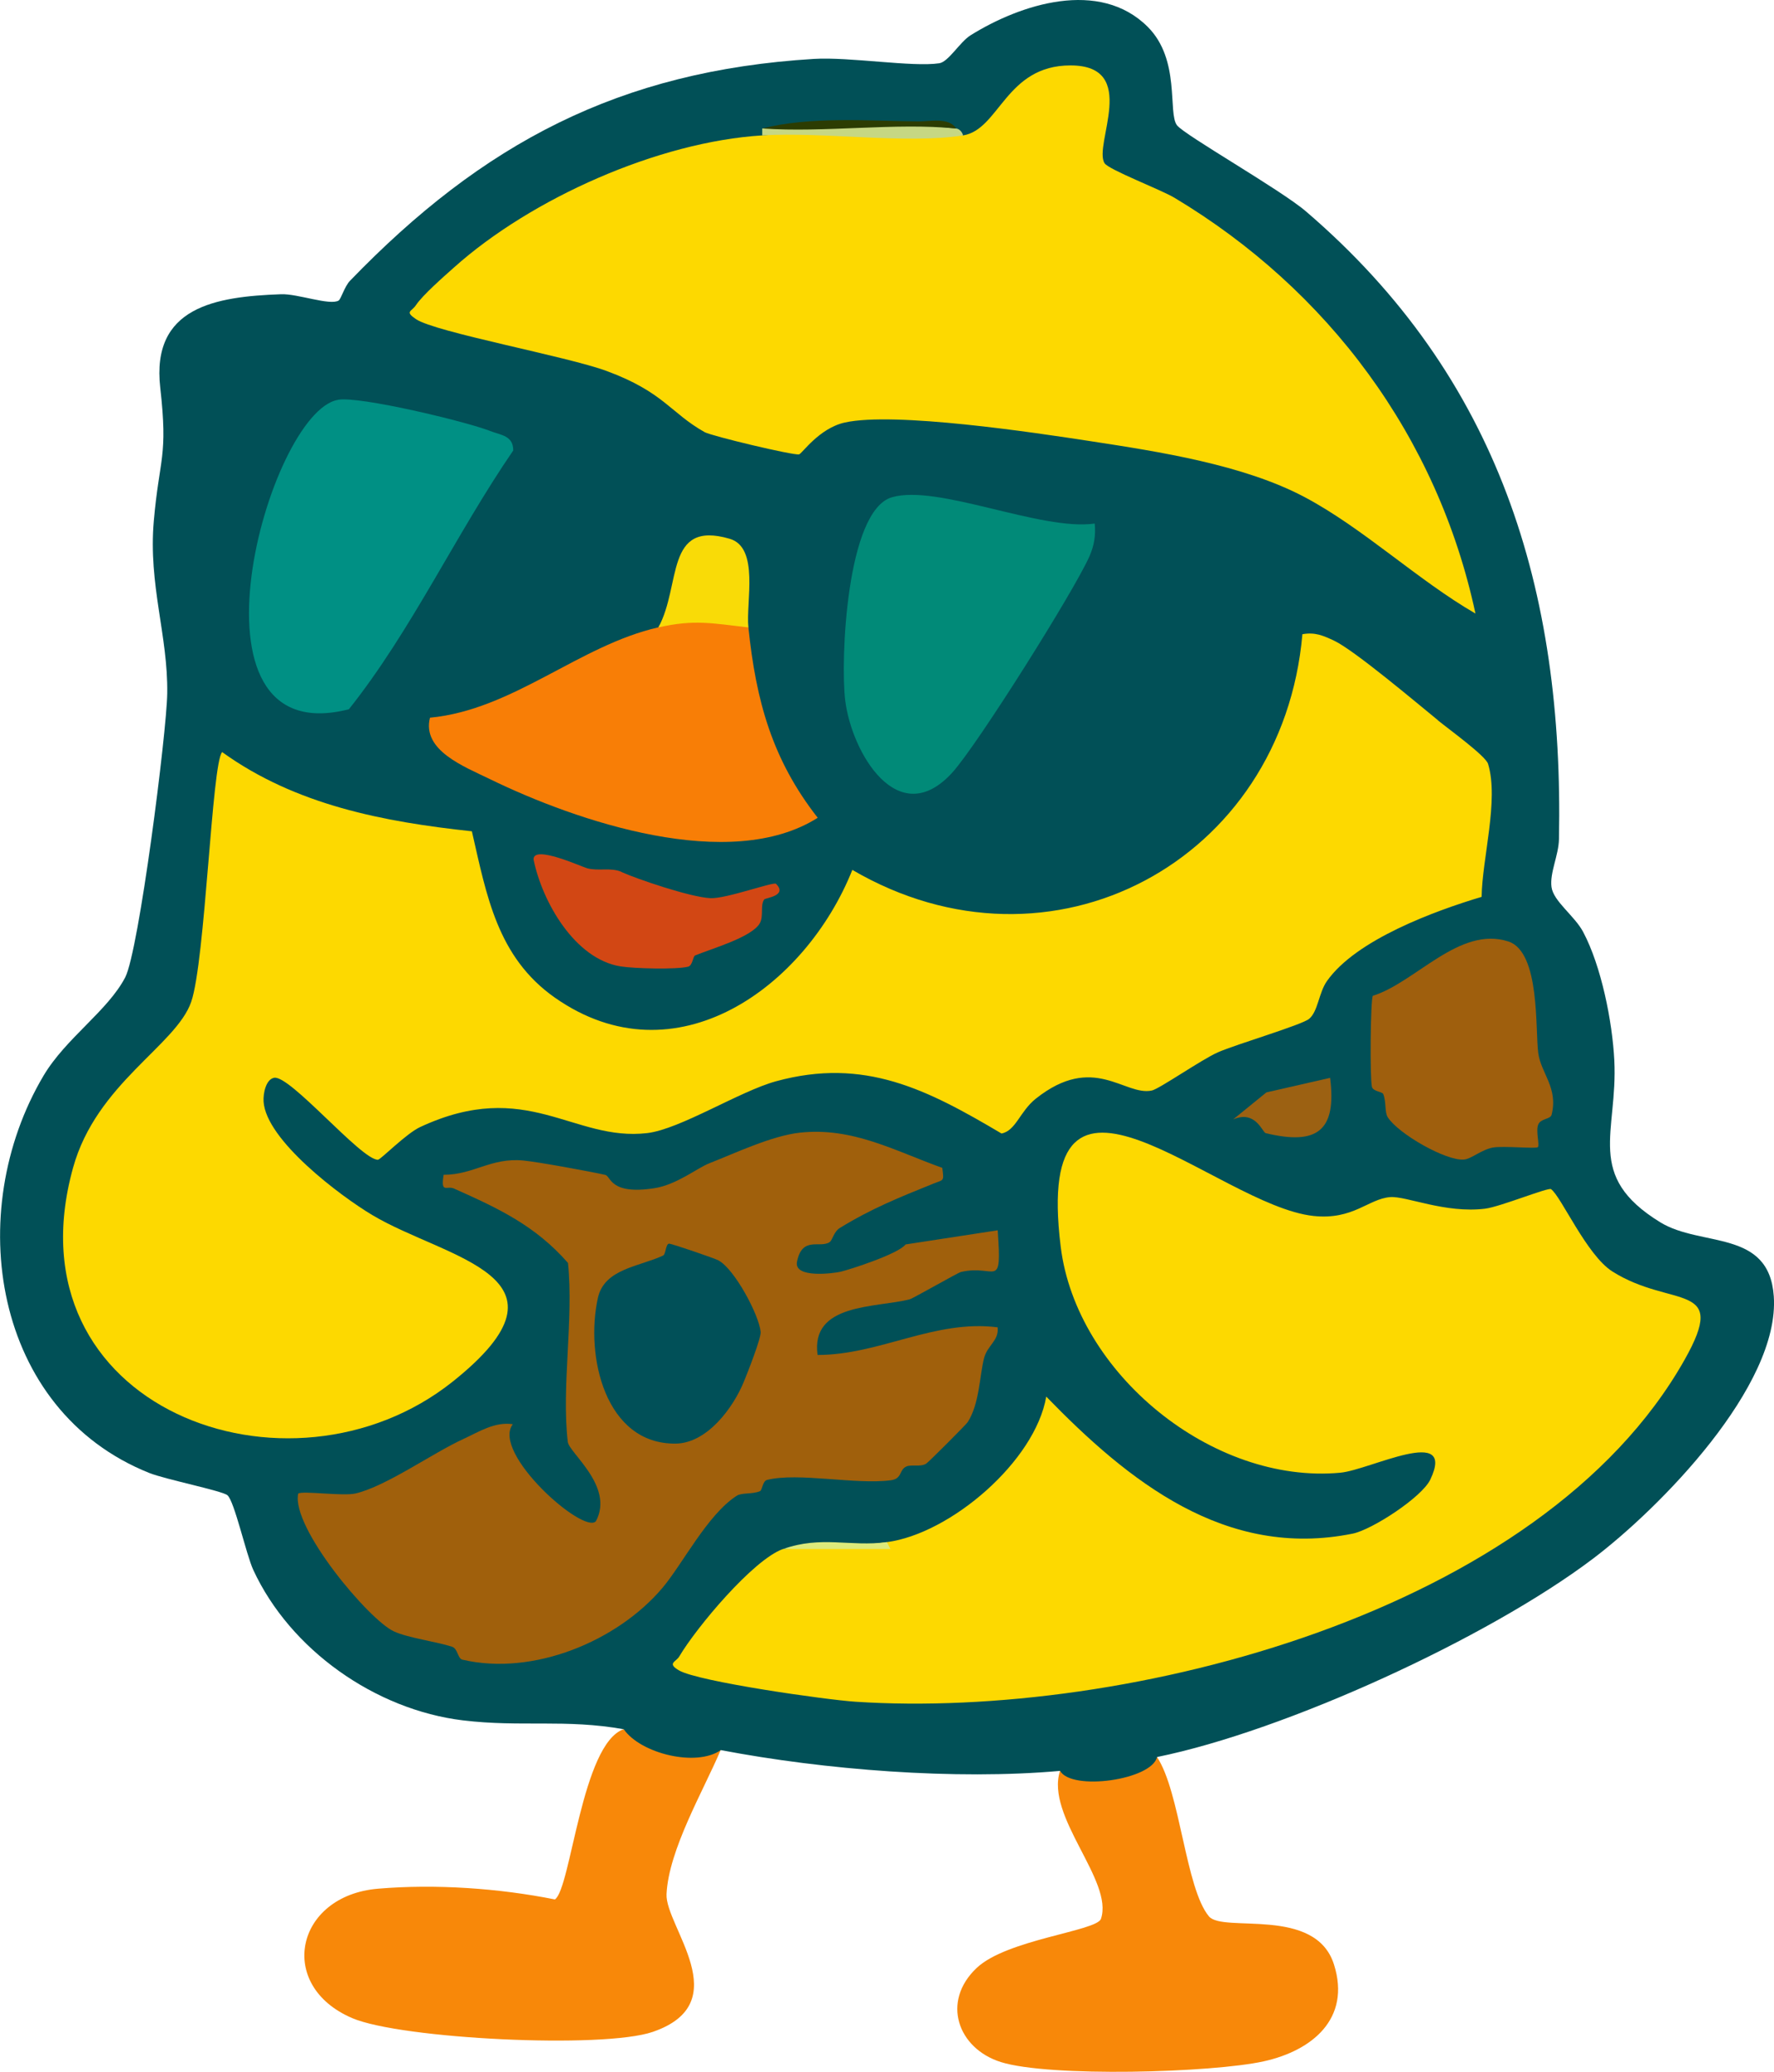
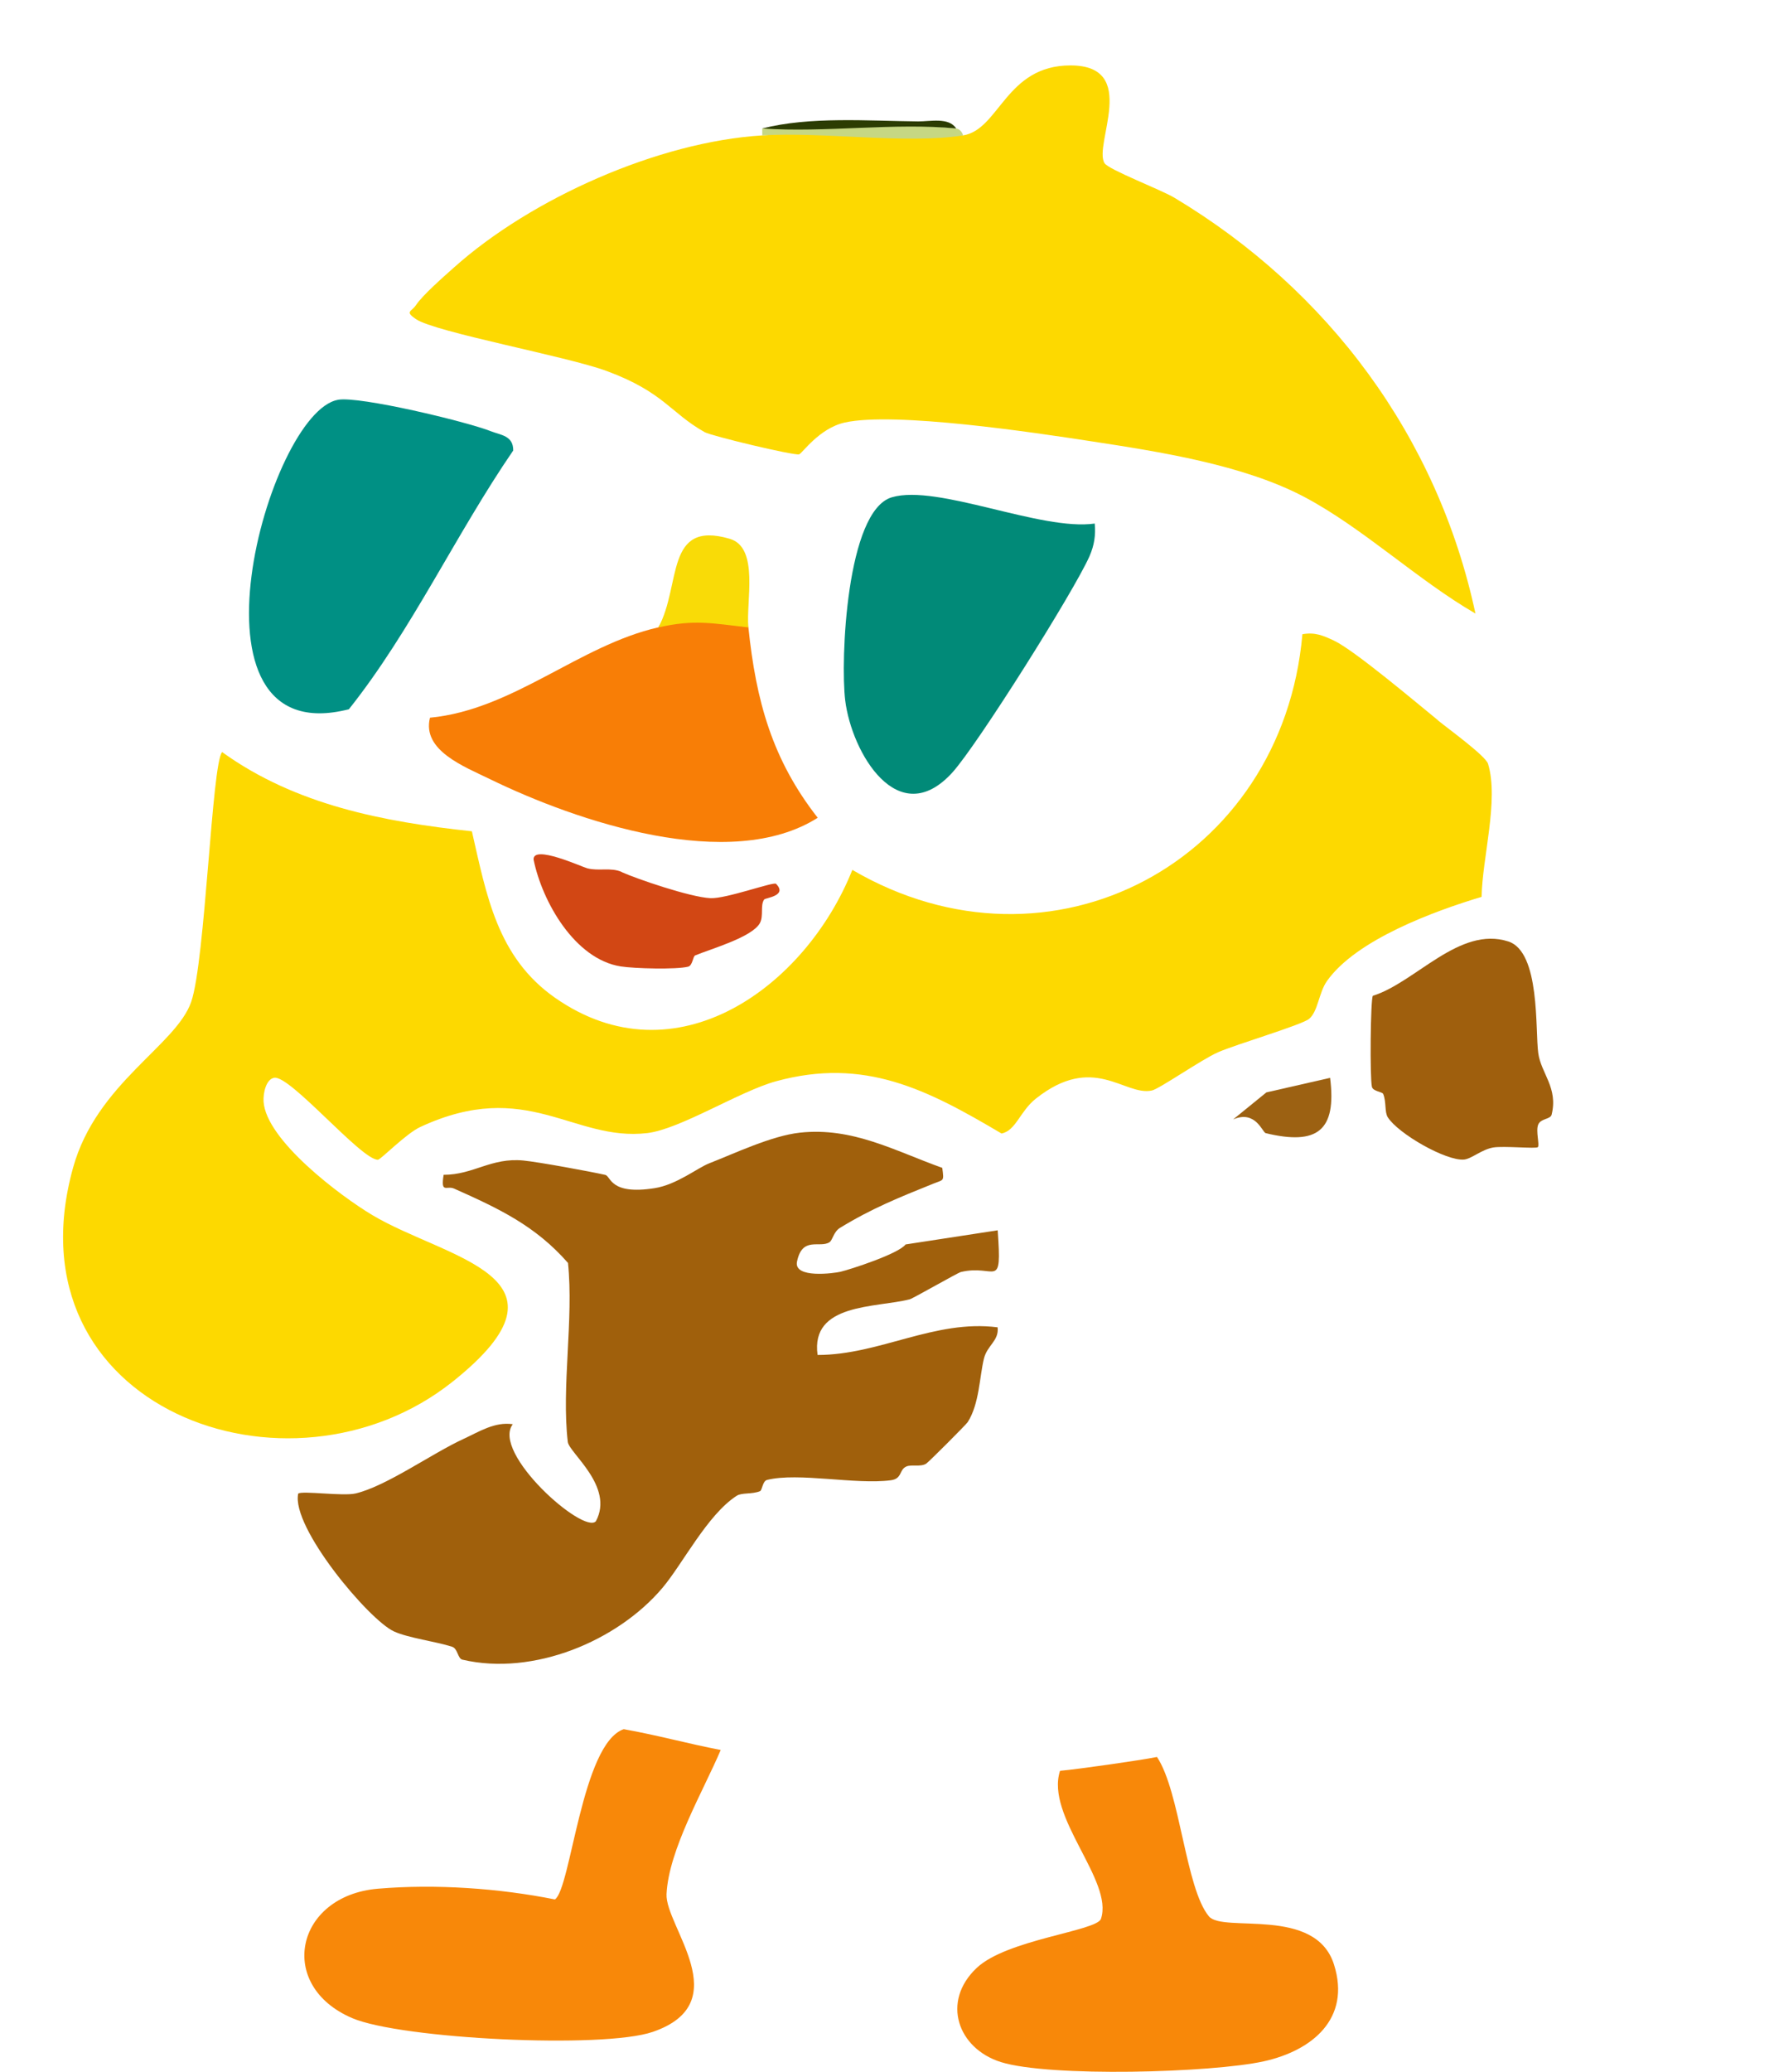
<svg xmlns="http://www.w3.org/2000/svg" id="Layer_2" data-name="Layer 2" viewBox="0 0 256.17 298.98">
  <defs>
    <style>
      .cls-1 {
        fill: #015058;
      }

      .cls-2 {
        fill: #015057;
      }

      .cls-3 {
        fill: #9f5f0d;
      }

      .cls-4 {
        fill: #2c3c02;
      }

      .cls-5 {
        fill: #ddea7b;
      }

      .cls-6 {
        fill: #d24714;
      }

      .cls-7 {
        fill: #018a78;
      }

      .cls-8 {
        fill: #009084;
      }

      .cls-9 {
        fill: #f88809;
      }

      .cls-10 {
        fill: #f9db07;
      }

      .cls-11 {
        fill: #c6d783;
      }

      .cls-12 {
        fill: #f87e06;
      }

      .cls-13 {
        fill: #9c6112;
      }

      .cls-14 {
        fill: #a0600c;
      }

      .cls-15 {
        fill: #fdd900;
      }
    </style>
  </defs>
  <g id="Logo_icone" data-name="Logo icone">
    <g id="guitar">
      <path class="cls-9" d="M104.07,252.54c-2.5,5.88-7.51,14.39-7.82,20.78-.23,4.63,10.26,15.68-1.98,19.89-7.2,2.48-36.38,1.02-43.4-1.98-11.01-4.69-8.23-17.68,3.72-18.68,8.3-.7,17.43-.07,25.54,1.55,2.31-1.52,3.87-22.49,9.94-24.57,4.99.89,9.23,2.09,14,3Z" />
      <path class="cls-9" d="M167.07,253.54c3.36,5.04,4.12,18.95,7.5,23,2.03,2.44,15.38-1.51,18.06,6.95,2.48,7.82-3.16,12.43-10.13,13.97-7.5,1.66-30.95,2.31-37.97.11-6.21-1.95-8.65-8.72-3.5-13.58,4.36-4.13,17.35-5.32,17.95-7.09,1.87-5.48-8.06-14.77-5.91-21.36,2.5-.22,11.58-1.51,14-2Z" />
-       <path class="cls-2" d="M90.07,249.54c-8.4-1.5-14.83-.27-23.22-1.28-12.64-1.53-24.94-10.17-30.28-21.72-1.01-2.18-2.72-9.92-3.73-10.77-.76-.64-8.94-2.28-11.28-3.21-22.61-9.03-26.94-37.66-15.28-57.32,3.23-5.44,9.27-9.35,11.8-14.2,1.97-3.79,5.99-35.29,6.07-40.99.12-8.33-2.75-15.66-1.94-24.88s2.07-9.13.93-19.23c-1.32-11.66,7.99-13.14,17.45-13.48,2.39-.09,7.04,1.67,8.31.91.33-.19.86-2.04,1.63-2.84,19.14-19.82,38.87-30.32,67.01-32.03,5.14-.31,14.21,1.21,18.09.63,1.32-.19,3-3.09,4.51-4.03,7.25-4.52,18.63-8.18,25.6-1.22,4.77,4.77,2.86,12.42,4.22,14.2,1.1,1.43,14.99,9.3,18.64,12.44,27.86,23.87,37.23,54.61,36.52,90.57-.05,2.36-1.35,4.85-1.08,6.91s3.35,4.17,4.58,6.5c2.62,4.94,4.21,12.93,4.49,18.51.53,10.47-4.32,16.65,6.63,23.37,5.92,3.64,15.72.95,16.4,10.68.9,12.95-16.47,30.59-26.15,37.9-15.15,11.43-44.36,24.82-62.91,28.59-.76,3.31-12.32,4.94-14,2-15.15,1.35-34.03-.15-49-3-3.54,2.48-11.56.5-14-3Z" />
      <path class="cls-15" d="M207.65,103.96c1.61,1.31,6.88,5.12,7.23,6.27,1.59,5.23-.86,13.68-.93,19.19-6.83,2.05-18.14,6.19-22.34,12.16-1.18,1.68-1.28,4.36-2.56,5.44-1.04.88-10.5,3.66-13.17,4.83-2.39,1.05-8.48,5.3-9.56,5.52-3.94.83-8.39-5.46-16.74,1.17-2.31,1.83-2.89,4.64-4.96,5.03-10.73-6.35-19.78-11.03-32.55-7.54-5.27,1.44-13.83,6.91-18.6,7.48-10.72,1.26-17.37-8.05-32.8-.87-2.06.96-5.71,4.72-6.1,4.72-2.43.01-12.7-12.27-14.99-11.83-1.16.22-1.59,2.19-1.52,3.42.34,5.57,11.1,13.65,15.7,16.39,10.69,6.38,30.75,8.77,11.63,24.02-23.61,18.83-64.47,3.83-54.84-30.85,3.38-12.18,14.88-17.63,17.06-23.94,2.04-5.91,2.98-34.5,4.47-36.04,10.6,7.64,23.29,10.06,36.06,11.43,2.12,9.22,3.65,18.16,11.99,24.01,17.43,12.2,36.22-1.58,42.95-18.44,28.69,16.76,62.12-1.23,64.99-34.01,1.84-.32,2.98.19,4.57.93,2.9,1.36,11.89,8.95,15.01,11.49Z" />
-       <path class="cls-15" d="M128.07,222.54c9.17-1.21,21.4-11.65,23.01-21,11.84,12.18,25.87,23.5,44.26,19.77,2.8-.57,9.99-5.25,11.2-7.8,3.8-7.98-8.69-1.39-12.99-.99-18.46,1.72-38.12-14.33-40.38-32.6-4.13-33.37,22.48-5.95,36.5-4.45,5.74.61,7.92-2.47,11.07-2.72,2.33-.18,7.92,2.38,13.72,1.67,2.16-.27,9.1-3.1,9.51-2.82,1.46,1.03,5.14,9.53,8.86,11.88,8.58,5.42,16.89,1.3,10.43,12.74-20.65,36.58-80.65,51.91-119.73,49.35-4.25-.28-22.67-2.89-25.48-4.52-1.78-1.04-.43-1.22.03-2,2.48-4.2,10.67-13.98,14.99-15.52,7.21-.23,12.21-.56,15-1Z" />
      <path class="cls-15" d="M139.07,19.54c5.25-.83,6.15-10.1,15.51-10.1,10.07,0,3.25,11.48,4.92,14.11.61.95,8.08,3.79,10.08,4.98,22.2,13.29,38.01,34.48,43.48,60.01-8.34-4.82-16.22-12.33-24.68-16.81-8.81-4.67-21-6.55-30.93-8.07-8.2-1.26-28.28-4.27-35.45-2.69-3.75.83-6.21,4.54-6.62,4.6-.91.15-12.63-2.65-13.63-3.21-4.99-2.81-5.88-5.77-14.17-8.83-5.7-2.11-24.76-5.59-27.52-7.48-1.66-1.13-.63-1.06,0-2.01.97-1.46,4.05-4.15,5.53-5.47,11.14-9.95,29.49-18.11,44.47-19.03,9.38-.81,19.58-.62,29,0Z" />
      <path class="cls-12" d="M108.07,90.54c1.1,10.61,3.44,19.08,10.01,27.47-12.65,8.01-34.74.56-47.38-5.6-3.67-1.79-9.8-4.12-8.61-8.84,12.03-1.15,21.53-10.44,32.98-13.04,1.96-3.87,11.55-3.77,13,0Z" />
      <path class="cls-8" d="M48.81,57.69c3.1-.55,18.53,3.14,22.07,4.54,1.43.56,3.25.63,3.23,2.78-8.32,12.12-14.69,25.99-23.73,37.34-25.3,6.48-11.67-42.87-1.58-44.65Z" />
      <path class="cls-7" d="M158.08,75.54c.16,1.71-.07,3.16-.76,4.74-2.23,5.04-16.17,27.2-19.8,31.2-7.82,8.6-14.54-2.86-15.47-10.41-.7-5.72.16-27.38,6.74-29.31,6.6-1.94,21.54,4.91,29.3,3.79Z" />
      <path class="cls-3" d="M217.81,135.86c4.64,1.5,3.86,12.84,4.32,16.13.41,2.92,2.89,4.98,1.93,8.86-.18.71-1.59.52-1.95,1.46s.24,2.91-.04,3.23c-.23.26-4.96-.2-6.44.05-1.67.28-3.14,1.64-4.22,1.74-2.59.23-9.5-3.72-11.01-6.1-.48-.75-.19-2.19-.66-3.36-.14-.34-1.46-.36-1.63-1.03-.31-1.26-.21-12.58.13-13.14,6.18-1.93,12.5-10.13,19.57-7.84Z" />
      <path class="cls-6" d="M89.8,125.86c2.05.93,9.81,3.6,12.77,3.75,2.25.12,9.15-2.41,9.49-2.07,1.73,1.75-1.54,2.02-1.71,2.26-.6.84-.05,2.37-.62,3.41-1.12,2.03-6.98,3.69-9.34,4.66-.35.14-.36,1.47-1.03,1.63-1.72.43-7.77.27-9.73-.04-6.64-1.05-11.34-9.34-12.58-15.42-.11-2.2,6.95,1.05,7.75,1.26,1.64.44,3.42-.17,5,.54Z" />
      <path class="cls-10" d="M108.07,90.54c-5.24-.59-7.78-1.18-13,0,3.34-6.09.91-15.54,10.3-12.79,4.32,1.26,2.32,9.11,2.7,12.79Z" />
      <path class="cls-13" d="M192.07,155.54c.97,7.65-1.86,9.77-9.3,7.98-.47-.11-1.47-3.39-4.7-1.98l4.8-3.9,9.2-2.1Z" />
      <path class="cls-11" d="M138.07,18.54c.45.04.9.53,1,1-8.17,1.29-20.15-.54-29,0v-1c9.41-.95,18.74-.95,28,0Z" />
      <path class="cls-4" d="M138.07,18.54c-8.88-.86-18.97.63-28,0,6.87-1.76,15.29-1.09,22.51-1.02,1.69.02,4.45-.64,5.49,1.02Z" />
-       <path class="cls-5" d="M128.07,222.54l.52,1h-15.52c5.49-1.97,9.7-.3,15-1Z" />
      <path class="cls-14" d="M136.07,168.55c.26,1.99.21,1.65-1.25,2.24-5.04,2.03-8.95,3.6-13.54,6.41-.9.55-1.05,1.77-1.5,2.06-1.39.9-3.93-.92-4.69,2.8-.51,2.48,5.35,1.68,6.29,1.46,1.38-.33,8.36-2.57,9.39-3.94l13.3-2.04c.63,8.87-.27,4.82-5.32,6.02-.46.11-6.93,3.83-7.39,3.94-4.88,1.25-14.34.52-13.3,8.03,8.98,0,16.89-5.15,26-3.99.21,1.97-1.5,2.57-1.98,4.52-.64,2.63-.66,6.54-2.34,9.16-.23.36-5.63,5.76-5.99,5.99-.81.52-2.15.09-2.86.41-1.1.48-.56,1.77-2.26,1.99-5.06.67-13.33-1.17-17.86-.05-.67.17-.69,1.49-1.03,1.63-1.17.47-2.62.18-3.36.66-4.23,2.72-7.81,9.85-10.73,13.3-6.48,7.66-18.63,12.75-28.88,10.35-.69-.16-.65-1.6-1.5-1.87-2.36-.76-6.33-1.26-8.39-2.21-3.62-1.66-14.85-15.03-13.82-19.88.53-.46,6.49.41,8.31-.03,4.46-1.07,10.99-5.76,15.53-7.85,2.29-1.05,4.52-2.52,7.15-2.14-3.15,4.13,10.24,15.98,12,14,2.69-5-3.88-9.87-4.06-11.45-.93-7.95.87-17.66.03-25.82-4.7-5.37-10.01-7.86-16.45-10.73-1.07-.48-1.95.8-1.51-1.99,4.35,0,6.83-2.51,11.52-2.06,2.18.21,9.62,1.58,11.81,2.07.86.19.64,2.94,7.13,1.92,3.2-.5,6.2-2.93,7.9-3.59,3.65-1.42,8.98-3.97,13.08-4.42,7.62-.83,13.69,2.62,20.57,5.08Z" />
-       <path class="cls-1" d="M103.75,181.89c2.31,1.22,5.87,7.87,6.09,10.32.08.88-1.88,5.86-2.43,7.19-1.57,3.82-5.33,8.86-9.82,8.92-10.18.13-13.12-12.62-11.25-21.04.94-4.21,6.01-4.5,9.42-6.1.39-.18.36-1.7.86-1.71.38-.01,6.59,2.12,7.13,2.41Z" />
+       <path class="cls-1" d="M103.75,181.89Z" />
    </g>
  </g>
</svg>